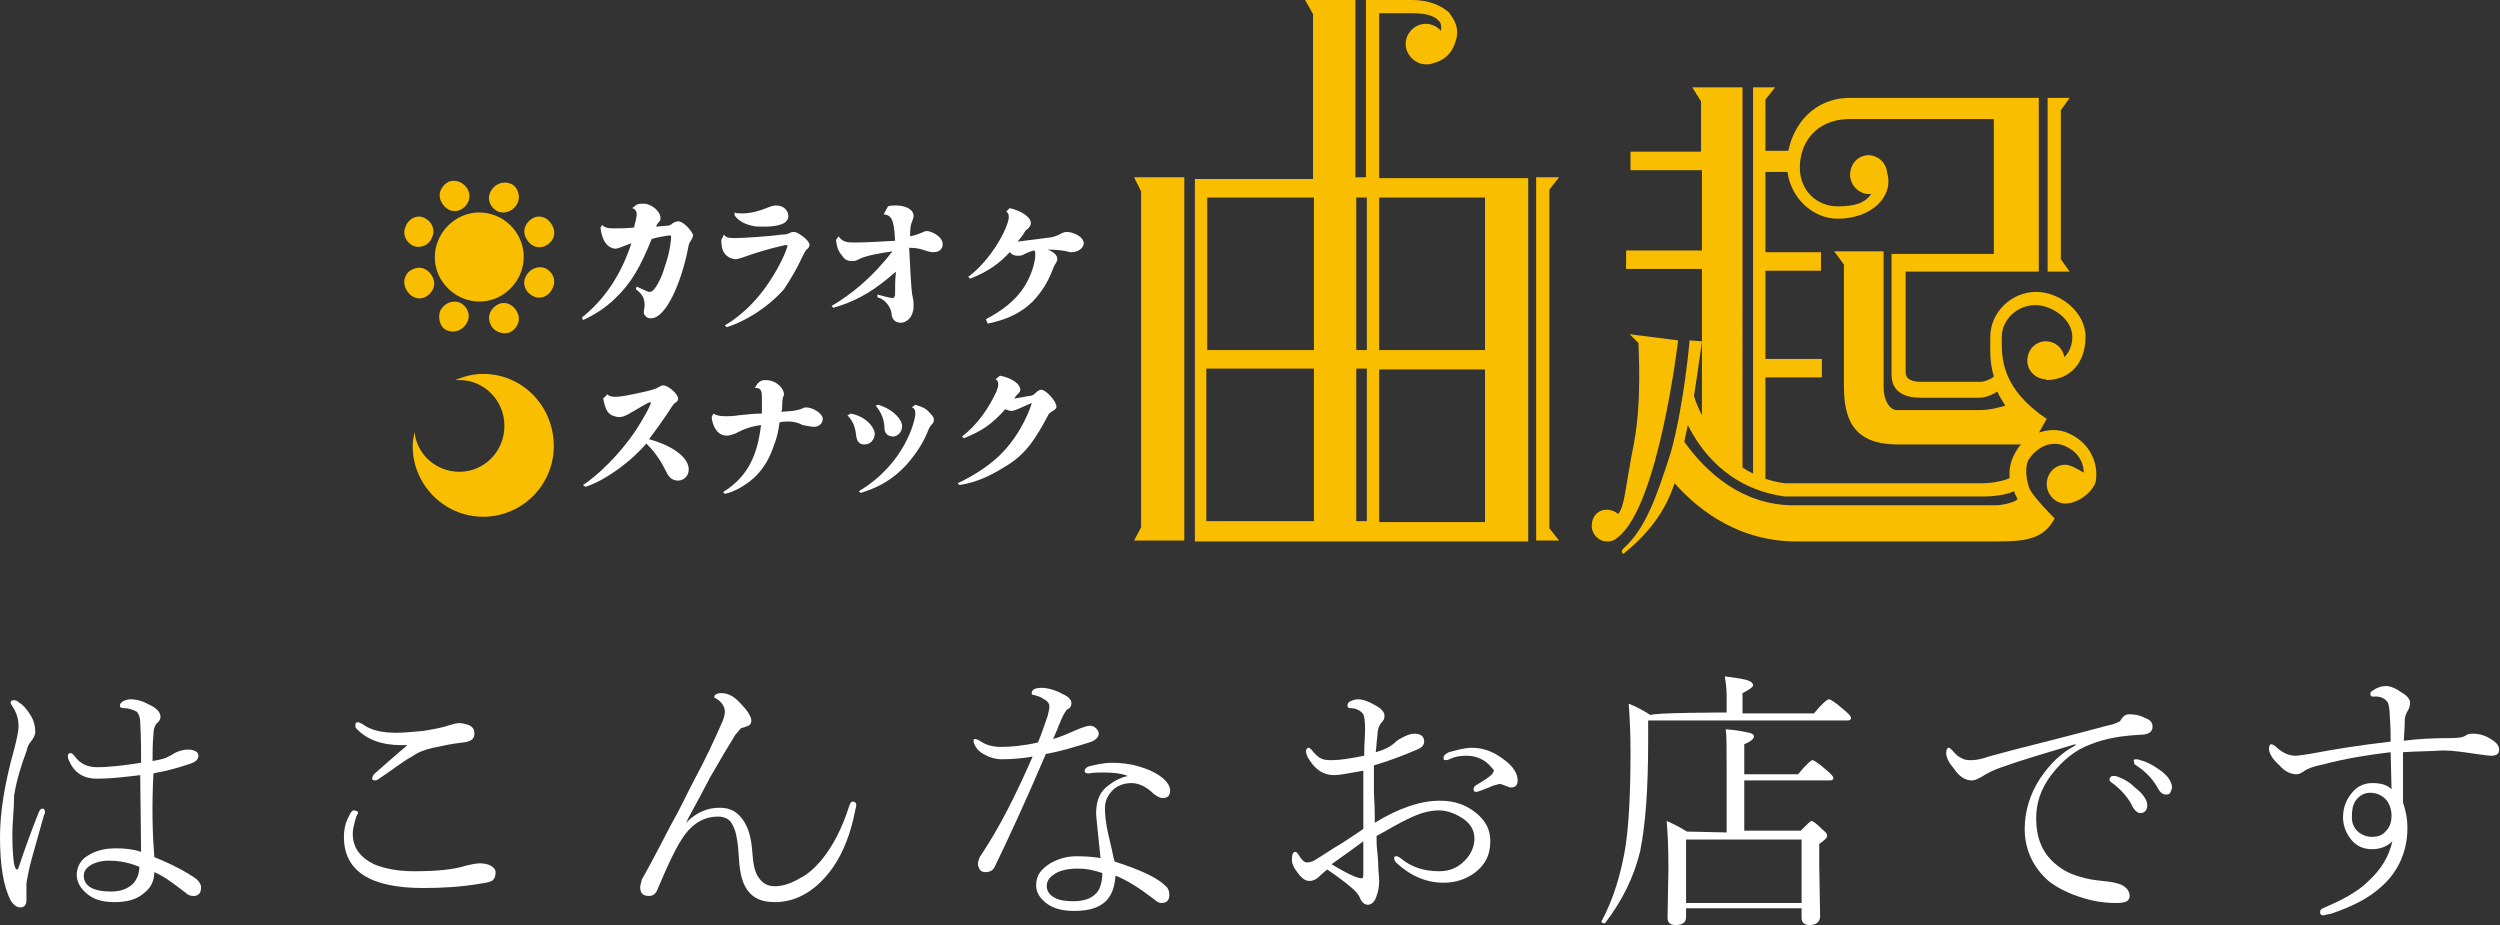
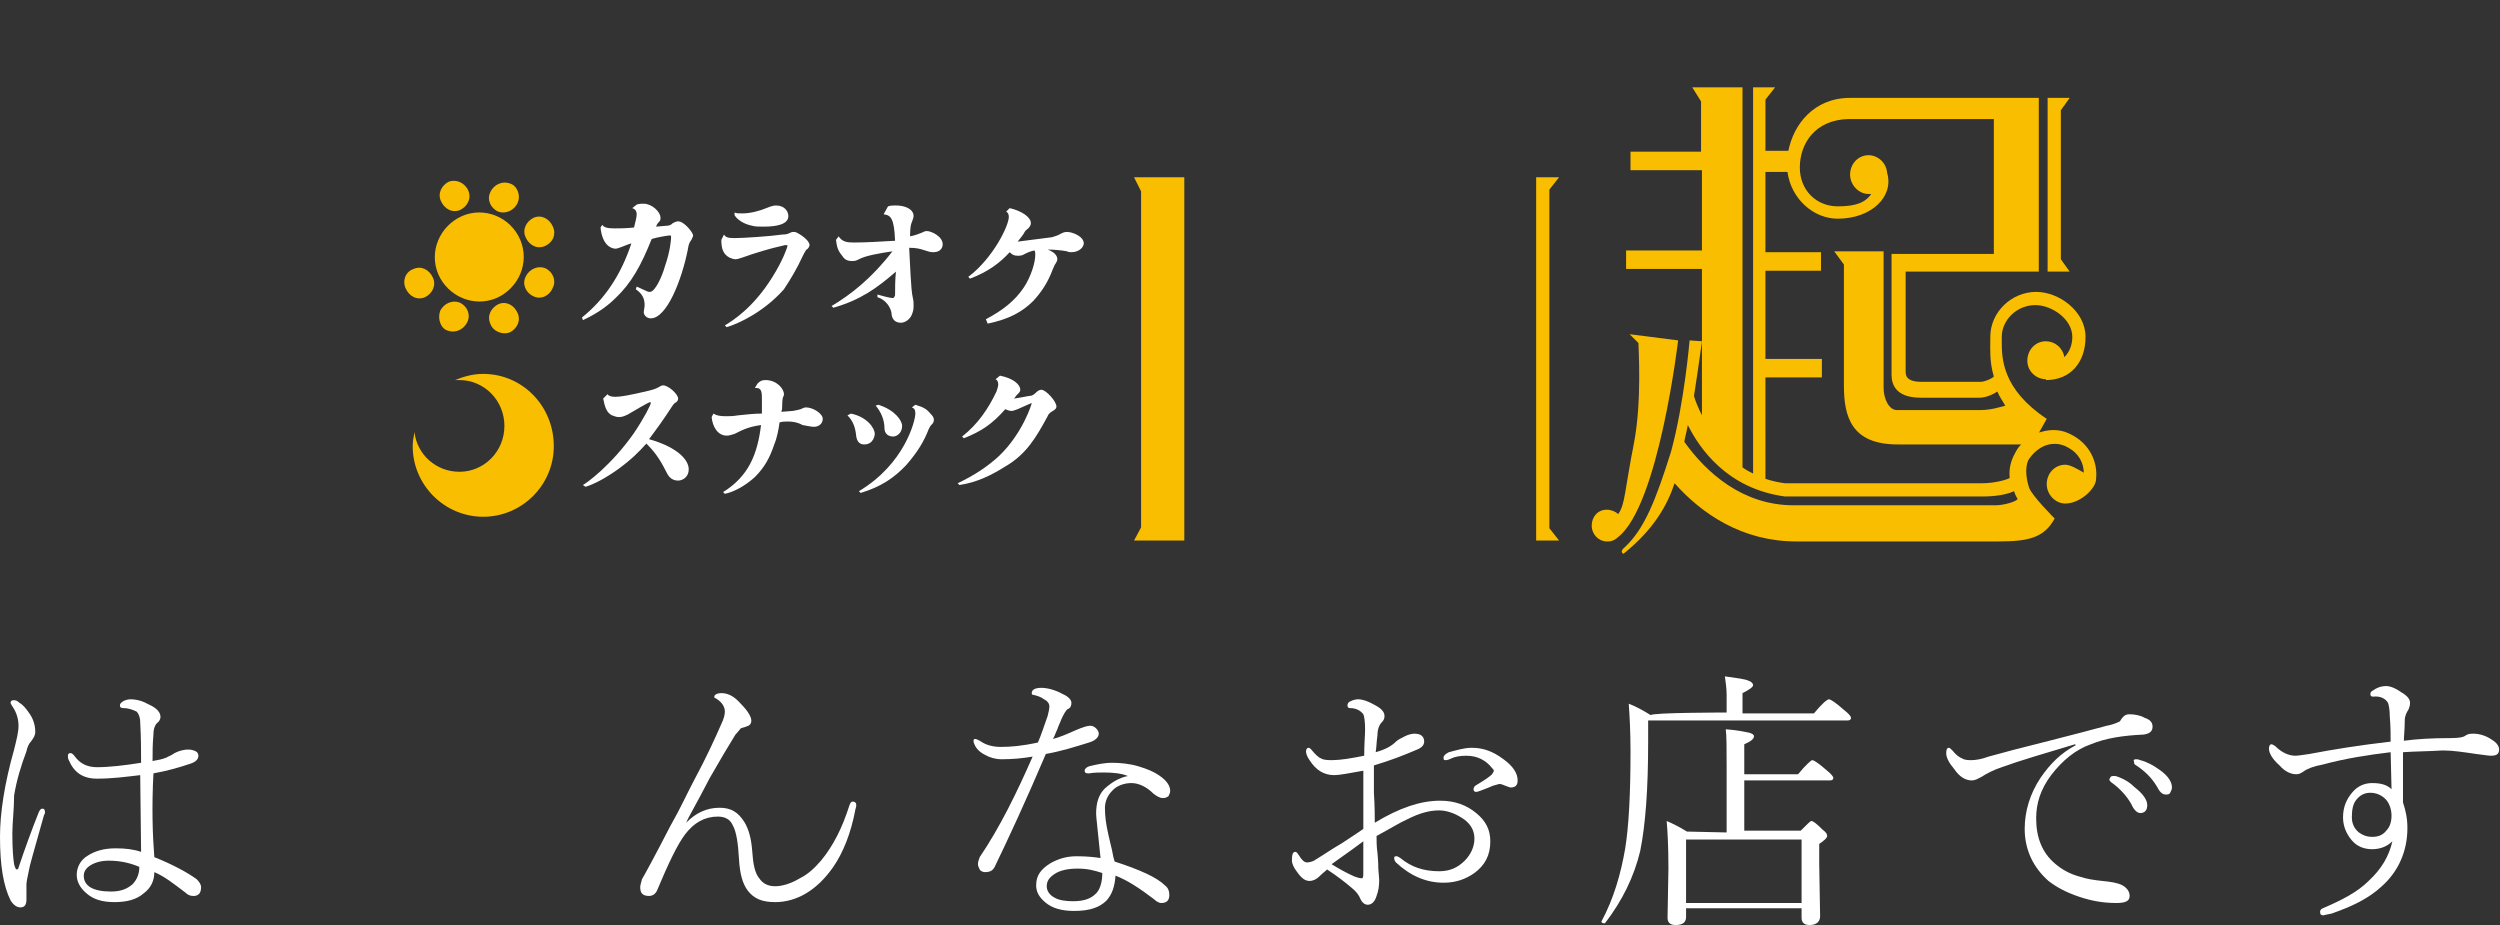
<svg xmlns="http://www.w3.org/2000/svg" version="1.1" id="カラオケ由起はこんなお店です" x="0px" y="0px" viewBox="0 0 283.5 104.9" style="enable-background:new 0 0 283.5 104.9;" xml:space="preserve">
  <rect x="0" y="0" width="283.5" height="104.9" fill="#333333" stroke="none" />
  <style type="text/css">
	.st0{fill:#FFFFFF;}
	.st1{fill:#FABE00;}
</style>
  <g>
    <path class="st0" d="M1.4,94.5c0,1.8,0.1,2.9,0.2,3.5c0.1,0.4,0.2,0.6,0.3,0.6c0.1,0,0.2-0.1,0.2-0.2c0.7-2.1,1.5-4.3,2.3-6.3   c0.1-0.2,0.2-0.4,0.4-0.4c0.2,0,0.3,0.1,0.3,0.4c0,0.1,0,0.2-0.1,0.3c-1.1,3.9-1.7,6-1.7,6.2c-0.2,0.9-0.3,1.5-0.3,1.6v1.8   c0,0.6-0.2,0.9-0.7,0.9c-0.4,0-0.8-0.3-1.1-0.8C0.4,100.5,0,98.2,0,94.9c0-2.7,0.5-6,1.6-9.9c0.3-1.2,0.5-2,0.5-2.7   c0-0.7-0.2-1.5-0.7-2.2c-0.1-0.2-0.2-0.3-0.2-0.4c0-0.2,0.1-0.3,0.4-0.3c0.2,0,0.4,0.1,0.6,0.3C2.6,79.9,3,80.4,3.4,81   c0.4,0.6,0.6,1.3,0.6,2c0,0.4-0.2,0.7-0.5,1.1c-0.2,0.2-0.4,0.6-0.5,1.1c-0.6,1.6-1.1,3.2-1.4,5C1.6,91.8,1.4,93.3,1.4,94.5z    M17.5,97.2c2,0.8,3.7,1.7,4.8,2.5c0.3,0.3,0.5,0.6,0.5,0.9c0,0.6-0.2,0.9-0.7,1c-0.1,0-0.1,0-0.2,0c-0.3,0-0.6-0.1-0.9-0.4   c-1.2-0.9-2.3-1.8-3.5-2.3c0,1-0.4,1.8-1.2,2.4c-0.8,0.7-1.9,1-3.3,1s-2.4-0.3-3.2-1c-0.7-0.6-1.1-1.3-1.1-2.1S9.1,97.5,10,97   c0.8-0.5,1.8-0.8,3.1-0.8c1.1,0,2,0.1,2.9,0.4l-0.1-8.7c-1.7,0.2-3.2,0.4-4.9,0.4c-1.6,0-2.6-0.7-3.2-2.1c-0.1-0.2-0.1-0.3-0.1-0.5   c0-0.2,0.1-0.3,0.3-0.3c0.1,0,0.3,0.1,0.5,0.4C9.1,86.6,9.9,87,11,87c1.4,0,3.1-0.2,5-0.5c0-1.3,0-2.8-0.1-4.6c0-0.6-0.2-1-0.4-1.2   c-0.4-0.2-0.9-0.4-1.5-0.4c-0.3,0-0.4-0.1-0.4-0.3s0.1-0.3,0.4-0.5c0.2-0.1,0.5-0.2,0.8-0.2c0.7,0,1.4,0.2,2.1,0.6   c0.9,0.4,1.3,0.9,1.3,1.4c0,0.2-0.1,0.5-0.4,0.7c-0.2,0.2-0.4,0.6-0.4,1.3c-0.1,1.1-0.1,2-0.1,3c0.6-0.1,1.1-0.2,1.6-0.4   c0.1-0.1,0.5-0.2,0.9-0.5c0.4-0.2,0.9-0.4,1.6-0.4c0.3,0,0.6,0.1,0.8,0.2c0.2,0.1,0.3,0.3,0.3,0.5c0,0.4-0.3,0.7-0.9,0.9   c-1.2,0.4-2.5,0.8-4.2,1.1C17.2,91.5,17.3,94.7,17.5,97.2z M15.8,98.3c-1.2-0.5-2.3-0.7-3.5-0.7c-0.8,0-1.5,0.2-2,0.5   c-0.5,0.3-0.8,0.7-0.8,1.2c0,1.2,1.1,1.8,3.1,1.8c1.1,0,1.8-0.3,2.4-0.8C15.6,99.7,15.8,99,15.8,98.3z" />
-     <path class="st0" d="M40.1,91.9c0.3,0,0.5,0.1,0.5,0.3l-0.2,0.4C40.2,93.3,40,94,40,94.5c0,1.6,0.8,2.7,2.4,3.5   c1.2,0.5,2.7,0.8,4.6,0.8c2.5,0,4.5-0.2,5.7-0.6c0.8-0.2,1.4-0.3,1.7-0.3c0.5,0,1,0.1,1.3,0.3c0.3,0.2,0.5,0.4,0.5,0.7   c0,0.4-0.1,0.7-0.3,0.9c-0.2,0.2-0.7,0.3-1.4,0.4c-2.3,0.4-4.5,0.5-6.5,0.5c-6,0-9-1.9-9-5.8c0-0.9,0.2-1.7,0.6-2.4   C39.8,92,40,91.9,40.1,91.9z M46.2,84.5c-0.2,0-0.5,0-0.7,0c-2.3,0-4-0.7-5.1-1.9c-0.1-0.1-0.1-0.2-0.1-0.4s0.1-0.3,0.3-0.3   c0.1,0,0.3,0.1,0.5,0.2c0.9,0.7,2.2,1,3.9,1c0.7,0,1.7-0.1,2.9-0.2c1.3-0.2,2.3-0.4,3.2-0.7c0.3-0.1,0.7-0.2,1-0.2s0.7,0.1,1,0.2   c0.5,0.2,0.7,0.5,0.7,1c0,0.6-0.4,0.9-1.3,1c-1,0.1-2,0.3-3.4,0.6c-0.9,0.2-1.7,0.5-2.4,1c-1.1,0.6-2.2,1.5-3.7,2.5   c-0.1,0.1-0.3,0.2-0.5,0.2s-0.3-0.1-0.3-0.2c0-0.2,0.1-0.3,0.2-0.5C43.9,86.5,45,85.5,46.2,84.5L46.2,84.5z" />
    <path class="st0" d="M77.8,93.3c1.1-1.1,2.3-1.7,3.8-1.7c1.3,0,2.1,0.5,2.8,1.6c0.5,0.8,0.8,1.9,0.9,3.3c0.1,1.5,0.3,2.5,0.8,3.1   c0.4,0.6,1,0.9,1.8,0.9s1.8-0.3,2.8-0.9c1-0.5,1.7-1.2,2.4-2c1.4-1.7,2.4-3.7,3.2-6.2c0.1-0.3,0.2-0.5,0.4-0.5   c0.2,0,0.4,0.1,0.4,0.4c0,0.1,0,0.2-0.1,0.5c-0.5,2.7-1.4,4.9-2.5,6.5c-1.8,2.6-4.1,4-6.6,4c-1.5,0-2.4-0.4-3.1-1.3   c-0.6-0.8-0.9-1.9-1-3.6c-0.1-1.8-0.3-3.1-0.7-3.8c-0.3-0.7-0.9-1-1.7-1c-1.5,0-2.7,0.7-3.7,2c-0.9,1.2-1.9,3.3-3.2,6.4   c-0.2,0.4-0.5,0.6-0.9,0.6c-0.7,0-1-0.3-1-1c0-0.2,0.1-0.5,0.2-0.9c0.3-0.5,1.4-2.5,3.2-6c1.2-2.1,2-3.9,2.7-5.2   c1.4-2.6,2.4-4.8,3.1-6.4c0.3-0.6,0.4-1.1,0.4-1.4c0-0.6-0.4-1.2-1.2-1.6C81,79.2,81,79.1,81,79c0-0.2,0.3-0.4,0.8-0.4   c0.8,0,1.5,0.4,2.2,1.2c0.8,0.8,1.2,1.5,1.2,1.9c0,0.4-0.2,0.6-0.6,0.7c-0.2,0.1-0.4,0.1-0.6,0.2c-0.1,0.1-0.3,0.4-0.6,0.7   c-0.8,1.3-1.7,2.8-2.9,4.9C79,91.1,78,92.8,77.8,93.3L77.8,93.3z" />
    <path class="st0" d="M117.1,85.8c-1.2,0.2-2.3,0.3-3.5,0.3c-0.7,0-1.4-0.2-1.9-0.5c-0.6-0.3-1-0.7-1.2-1.2   c-0.1-0.2-0.1-0.3-0.1-0.4c0-0.2,0.1-0.2,0.2-0.2c0.1,0,0.3,0.1,0.5,0.2c0.7,0.5,1.5,0.7,2.4,0.7c1.1,0,2.4-0.1,4.2-0.5   c0.4-0.9,0.7-1.9,1.1-3c0.1-0.4,0.2-0.8,0.2-1.1s-0.2-0.6-0.6-0.8c-0.4-0.3-0.8-0.4-1.2-0.5c-0.2,0-0.2-0.1-0.2-0.2   c0-0.4,0.4-0.6,1.1-0.6c0.6,0,1.5,0.2,2.4,0.7c0.7,0.3,1,0.7,1,1c0,0.3-0.1,0.6-0.4,0.7c-0.2,0.1-0.5,0.6-0.8,1.3   c0,0.1-0.2,0.4-0.4,1c-0.2,0.4-0.3,0.8-0.5,1.1c0.8-0.2,1.7-0.6,2.6-1c0.7-0.3,1.3-0.5,1.6-0.5s0.5,0.1,0.7,0.3   c0.2,0.2,0.3,0.4,0.3,0.6c0,0.4-0.4,0.8-1.1,1c-1.6,0.5-3.2,1-4.9,1.3c-2.3,5.4-4.3,9.7-5.8,12.8c-0.2,0.4-0.5,0.6-1.1,0.6   c-0.2,0-0.5-0.1-0.6-0.3c-0.1-0.2-0.2-0.4-0.2-0.6c0-0.3,0.1-0.5,0.2-0.8C113.4,93.8,115.3,89.9,117.1,85.8z M127.9,88   c-0.7-0.3-1.7-0.4-2.7-0.4c-0.6,0-1.1,0-1.7,0.1h-0.1c-0.3,0-0.4-0.1-0.4-0.3s0.2-0.4,0.5-0.5c0.8-0.2,1.7-0.4,2.6-0.4s2,0.1,3,0.4   c1,0.3,1.7,0.6,2.3,1c0.9,0.6,1.3,1.2,1.3,1.8c0,0.2-0.1,0.4-0.2,0.6c-0.2,0.1-0.3,0.2-0.6,0.2c-0.4,0-0.7-0.2-1.1-0.5   c-0.8-0.8-1.7-1.2-2.5-1.2s-1.7,0.3-2.2,0.9c-0.5,0.5-0.8,1.2-0.8,1.9c0,0.9,0.1,1.8,0.4,3.1c0.1,0.4,0.2,0.9,0.4,1.7   c0.1,0.6,0.2,1,0.3,1.3c2.8,0.9,4.8,1.8,5.7,2.7c0.4,0.3,0.5,0.7,0.5,1.1c0,0.6-0.3,0.9-0.9,0.9c-0.3,0-0.6-0.2-0.8-0.4   c-1.7-1.3-3.1-2.2-4.4-2.7c-0.1,1.3-0.4,2.1-1,2.8c-0.8,0.8-1.9,1.2-3.7,1.2c-1.4,0-2.5-0.3-3.3-1c-0.7-0.6-1-1.2-1-1.9   c0-1.1,0.5-1.8,1.6-2.5c0.9-0.5,1.8-0.8,3-0.8s2,0.1,2.7,0.2c-0.3-3-0.5-4.7-0.5-5c0-1.3,0.3-2.2,1-2.9   C126.1,88.7,126.9,88.2,127.9,88c0.2-0.1,0.3-0.2,0.3-0.3C128.1,88.1,128,88.1,127.9,88z M125,99c-0.9-0.3-1.7-0.5-2.8-0.5   s-2,0.2-2.6,0.6c-0.6,0.4-0.9,0.8-0.9,1.4c0,0.5,0.3,1,0.9,1.3c0.5,0.3,1.3,0.4,2.1,0.4c1.2,0,2-0.3,2.5-0.8   C124.7,101,125,100.1,125,99z" />
    <path class="st0" d="M155.9,93.3c2.8-1.7,5.2-2.5,7.4-2.5c1.7,0,3,0.5,4.1,1.4c1.1,0.9,1.6,1.9,1.6,3.2c0,1.6-0.6,2.7-1.8,3.6   c-1,0.7-2.1,1.1-3.5,1.1c-2,0-3.8-0.8-5.4-2.3c-0.1-0.1-0.2-0.3-0.2-0.5c0-0.2,0.1-0.2,0.3-0.2c0.1,0,0.2,0.1,0.4,0.2   c1.2,1,2.6,1.5,4.4,1.5c1.2,0,2.1-0.4,2.9-1.2c0.7-0.7,1.1-1.6,1.1-2.5c0-1-0.5-1.8-1.5-2.4c-0.8-0.5-1.7-0.8-2.5-0.8   c-1.1,0-2.2,0.3-3.6,1c-0.9,0.4-2,1.1-3.5,1.9c0,0.5,0,1.2,0.1,1.9c0.1,1,0.1,1.7,0.1,1.8l0.1,1.3c0,0.7-0.1,1.3-0.3,1.8   c-0.2,0.7-0.6,1-1,1c-0.3,0-0.6-0.2-0.8-0.6c-0.2-0.5-0.5-0.9-1-1.3c-0.7-0.6-1.6-1.3-2.8-2.1c-0.5,0.4-0.8,0.7-0.9,0.8   c-0.3,0.3-0.7,0.5-1.1,0.5c-0.5,0-0.9-0.3-1.4-1c-0.4-0.5-0.6-1-0.6-1.3c0-0.7,0.1-1,0.4-1c0.1,0,0.2,0.1,0.4,0.4   c0.3,0.5,0.6,0.8,0.9,0.8c0.3,0,0.6-0.1,0.8-0.2c1-0.6,2-1.3,3.2-2c1.4-0.9,2.1-1.4,2.4-1.6v-6.6c-1.7,0.3-2.7,0.5-3.3,0.5   c-1.2,0-2.1-0.6-2.8-1.7c-0.3-0.4-0.4-0.8-0.4-1s0.1-0.4,0.3-0.4c0.1,0,0.2,0.1,0.3,0.2c0.4,0.5,0.8,0.9,1.1,1   c0.3,0.2,0.8,0.2,1.3,0.2c0.9,0,2.1-0.2,3.6-0.5c0-1.4,0.1-2.3,0.1-3c0-0.9-0.1-1.5-0.2-1.7c-0.3-0.4-0.8-0.7-1.5-0.7   c-0.2,0-0.3-0.1-0.3-0.3s0.1-0.4,0.4-0.5c0.2-0.1,0.5-0.2,0.8-0.2c0.5,0,1.1,0.2,1.8,0.6c0.8,0.4,1.2,0.8,1.2,1.3   c0,0.3-0.1,0.5-0.3,0.7c-0.3,0.3-0.5,0.8-0.5,1.5c-0.1,0.6-0.1,1.3-0.2,1.9c1.1-0.3,1.8-0.7,2.3-1.2c0.2-0.2,0.6-0.4,1-0.6   s0.8-0.3,1.1-0.3c0.7,0,1.1,0.3,1.1,0.9c0,0.4-0.3,0.7-0.8,0.9c-1.4,0.6-2.9,1.2-4.9,1.8c0,0.9,0,1.8,0,3.1   C155.9,91.5,155.9,92.6,155.9,93.3z M154.6,95.4c-0.4,0.3-1.6,1.2-3.6,2.6c0.8,0.5,1.7,1,2.6,1.4c0.3,0.1,0.6,0.2,0.8,0.2   c0.2,0,0.2-0.2,0.2-0.7C154.6,97.6,154.6,96.4,154.6,95.4z M166.9,84.8c1.3,0,2.4,0.4,3.6,1.3c1.1,0.8,1.6,1.6,1.6,2.4   c0,0.6-0.3,0.8-0.8,0.8c-0.1,0-0.3-0.1-0.6-0.2c-0.2-0.1-0.5-0.2-0.7-0.2c0,0-0.3,0.1-0.7,0.2c-0.2,0.1-0.7,0.3-1.5,0.6   c-0.1,0-0.2,0.1-0.4,0.1c-0.2,0-0.3-0.1-0.3-0.3c0-0.2,0.1-0.3,0.2-0.4c1-0.6,1.6-1,1.9-1.3c0.1-0.2,0.2-0.3,0.2-0.4   s-0.1-0.2-0.2-0.3c-0.7-0.9-1.7-1.4-2.9-1.4c-0.7,0-1.3,0.1-1.7,0.3c-0.4,0.2-0.6,0.2-0.7,0.2c-0.2,0-0.2-0.1-0.2-0.3   c0-0.2,0.2-0.4,0.6-0.6C165.1,85.1,166,84.8,166.9,84.8z" />
    <path class="st0" d="M195.8,80.8v-2c0-0.7-0.1-1.4-0.2-2.1c1.4,0.2,2.3,0.3,2.7,0.5c0.3,0.1,0.5,0.3,0.5,0.5c0,0.2-0.4,0.5-1.2,0.9   v2.3h8.1c0.9-1.1,1.5-1.6,1.7-1.6c0.2,0,0.8,0.4,1.7,1.2c0.5,0.4,0.8,0.7,0.8,0.9s-0.1,0.3-0.4,0.3h-22.6v2.4   c0,5.4-0.3,9.4-0.9,12.4c-0.7,2.9-2,5.6-4,8.2h-0.1c-0.2,0-0.3-0.1-0.3-0.2l0,0c1.4-2.6,2.2-5.4,2.7-8.3c0.4-2.5,0.6-6.1,0.6-11   c0-2.2-0.1-4-0.2-5.4c0.8,0.3,1.7,0.8,2.5,1.3C187.2,80.8,195.8,80.8,195.8,80.8z M195.8,94.4v-7.3c0-2.2,0-3.7-0.1-4.4   c1.4,0.1,2.2,0.3,2.7,0.4c0.3,0.1,0.5,0.2,0.5,0.4c0,0.3-0.4,0.6-1.1,0.9v3.4h6.1c0.9-1.1,1.5-1.6,1.6-1.6c0.2,0,0.8,0.4,1.7,1.2   c0.5,0.4,0.7,0.7,0.7,0.8c0,0.2-0.1,0.3-0.4,0.3h-9.7v5.7h6.4c0.7-0.7,1.1-1.1,1.2-1.1c0.2,0,0.6,0.3,1.3,1   c0.4,0.3,0.5,0.5,0.5,0.7c0,0.2-0.3,0.5-0.9,0.9V98l0.1,5.9c0,0.6-0.4,1-1.2,1c-0.6,0-0.9-0.3-0.9-0.8V103h-13.1v1   c0,0.6-0.4,0.9-1.2,0.9c-0.6,0-0.9-0.3-0.9-0.8l0.1-5.6c0-2.5-0.1-4.3-0.2-5.4c0.7,0.3,1.5,0.7,2.3,1.2L195.8,94.4L195.8,94.4   L195.8,94.4z M204.3,102.4v-7.2h-13.1v7.2H204.3z" />
    <path class="st0" d="M241.5,81c0.5,0,1.2,0.1,1.7,0.4c0.6,0.2,0.9,0.5,0.9,1s-0.3,0.8-1,0.9c-2.3,0.1-4.3,0.4-6,1.1   c-1.7,0.6-3.2,1.8-4.5,3.5c-1.2,1.6-1.7,3.2-1.7,4.9c0,2.2,0.7,3.9,2.1,5.1c0.8,0.7,1.7,1.2,2.8,1.5c0.9,0.3,1.7,0.4,2.6,0.5   c1,0.1,1.7,0.2,2.3,0.5c0.5,0.3,0.8,0.7,0.8,1.2c0,0.6-0.5,0.8-1.5,0.8c-1.4,0-2.7-0.2-4.2-0.7c-1.5-0.5-2.6-1.1-3.5-1.8   c-1.7-1.5-2.7-3.5-2.7-5.9c0-2,0.6-4,1.8-5.8c1.1-1.6,2.3-2.8,4-3.7l-0.1-0.1c-3.3,1-6.1,1.8-8.3,2.6c-0.9,0.3-1.7,0.7-2.3,1.1   c-0.4,0.2-0.7,0.4-1.1,0.4c-0.7,0-1.4-0.4-2-1.3c-0.6-0.7-0.9-1.3-0.9-1.8c0-0.4,0.1-0.6,0.3-0.6c0.1,0,0.2,0.1,0.4,0.3   c0.4,0.5,0.8,0.8,1.1,0.9c0.3,0.2,0.7,0.2,1.1,0.2c0.4,0,1.1-0.1,1.9-0.4c1.4-0.4,3.7-1,6.9-1.8c2.8-0.7,5-1.3,6.5-1.7   c0.6-0.1,1.1-0.3,1.5-0.5C240.8,81.1,241.1,81,241.5,81z M239.6,88c0.2,0,0.3,0,0.3,0c1,0.3,1.7,0.8,2.2,1.3c0.9,0.7,1.4,1.4,1.4,2   c0,0.6-0.3,0.9-0.8,0.9c-0.3,0-0.7-0.3-1-1c-0.5-0.9-1.3-1.8-2.3-2.5c-0.1-0.1-0.2-0.2-0.2-0.3C239.3,88.1,239.4,88,239.6,88z    M242.2,86.1c0.1,0,0.3,0,0.5,0.1c0.8,0.2,1.5,0.6,2.2,1.1c1,0.7,1.4,1.4,1.4,2c0,0.2-0.1,0.4-0.2,0.6c-0.1,0.2-0.3,0.2-0.5,0.2   c-0.4,0-0.7-0.3-1-0.9c-0.6-1-1.4-1.8-2.5-2.5c-0.1-0.1-0.1-0.2-0.1-0.3C241.9,86.2,242,86.1,242.2,86.1z" />
    <path class="st0" d="M272.5,85.3c0,1.6,0,2.9,0,3.9c0,0.8,0,1.4,0,1.8c0.3,0.9,0.5,1.8,0.5,2.9c0,2.6-1,4.9-2.9,6.6   c-1.5,1.4-3.4,2.3-5.7,3.1c-0.6,0.1-0.9,0.2-0.9,0.2c-0.3,0-0.4-0.1-0.4-0.4c0-0.2,0.1-0.3,0.3-0.4c2.1-0.9,3.9-1.8,5.2-3.1   c1.5-1.4,2.3-2.8,2.7-4.5c-0.6,0.6-1.4,0.9-2.3,0.9s-1.7-0.3-2.3-1c-0.6-0.7-1-1.6-1-2.6c0-1.2,0.4-2.1,1.1-2.9   c0.6-0.7,1.4-1,2.2-1c1,0,1.7,0.2,2.2,0.7l-0.1-4.2c-2.5,0.3-5.1,0.7-7.7,1.4c-1.1,0.2-1.8,0.5-2.2,0.8c-0.3,0.2-0.5,0.3-0.8,0.3   c-0.6,0-1.3-0.3-1.9-1c-0.8-0.7-1.2-1.4-1.2-1.9c0-0.3,0.1-0.5,0.3-0.5c0.1,0,0.2,0.1,0.4,0.2c0.7,0.7,1.5,1.1,2.3,1.1   c0.3,0,0.9-0.1,1.6-0.2c2.6-0.5,5.7-1,9.2-1.4c0-0.7,0-1.7-0.1-2.9c0-0.7-0.1-1.2-0.2-1.5c-0.3-0.5-0.9-0.8-1.7-0.7   c-0.2,0-0.3-0.1-0.3-0.3s0.1-0.3,0.3-0.4c0.4-0.3,0.9-0.5,1.5-0.5c0.4,0,1,0.2,1.7,0.7c0.7,0.4,1,0.8,1,1.2c0,0.3-0.1,0.6-0.2,0.8   c-0.2,0.3-0.4,0.7-0.4,1.2c0,1-0.1,1.8-0.1,2.3c1.5-0.2,3.2-0.3,5.3-0.3c0.9,0,1.5-0.1,1.7-0.3c0.3-0.2,0.6-0.2,0.9-0.2   c0.6,0,1.4,0.2,2.1,0.7c0.5,0.3,0.8,0.7,0.8,1.1c0,0.5-0.3,0.7-0.9,0.7c-0.3,0-0.9-0.1-1.7-0.2c-1.4-0.2-2.6-0.4-3.8-0.4   C275.5,85.2,273.9,85.2,272.5,85.3z M268.8,89.9c-0.7,0-1.2,0.3-1.6,0.8c-0.4,0.5-0.5,1.2-0.5,2c0,0.7,0.3,1.3,0.8,1.7   c0.4,0.3,0.9,0.5,1.5,0.5c0.7,0,1.2-0.2,1.6-0.7c0.4-0.4,0.6-1,0.6-1.7c0-0.8-0.3-1.5-0.7-1.9C270.1,90.2,269.5,89.9,268.8,89.9z" />
  </g>
  <g>
    <g>
      <path class="st1" d="M59,27.2c1.1,2.6-0.2,5.5-2.7,6.6c-2.6,1.1-5.5-0.2-6.6-2.7c-1.1-2.6,0.2-5.5,2.7-6.6    C54.9,23.4,57.9,24.6,59,27.2z" />
      <path class="st1" d="M53.1,21.6c0.4,0.9-0.1,1.8-0.9,2.2c-0.9,0.4-1.8-0.1-2.2-1c-0.4-0.9,0.1-1.8,0.9-2.2    C51.7,20.3,52.7,20.7,53.1,21.6z" />
-       <path class="st1" d="M48.1,24.7c0.9,0.4,1.3,1.4,0.9,2.2c-0.3,0.9-1.3,1.3-2.1,1c-0.9-0.4-1.3-1.4-0.9-2.2    C46.3,24.8,47.3,24.3,48.1,24.7z" />
      <path class="st1" d="M46.9,30.5c0.9-0.4,1.8,0.1,2.2,1c0.4,0.9-0.1,1.8-0.9,2.2c-0.9,0.4-1.8-0.1-2.2-1    C45.6,31.8,46,30.8,46.9,30.5z" />
      <path class="st1" d="M49.9,35.3c0.4-0.9,1.4-1.3,2.2-1c0.9,0.4,1.3,1.4,0.9,2.2c-0.4,0.9-1.4,1.3-2.2,1    C50,37.3,49.6,36.2,49.9,35.3z" />
      <path class="st1" d="M55.6,36.7c-0.4-0.9,0.1-1.8,0.9-2.2c0.9-0.4,1.8,0.1,2.2,1s-0.1,1.8-0.9,2.2C57,38,55.9,37.6,55.6,36.7z" />
      <path class="st1" d="M60.5,33.6c-0.9-0.4-1.3-1.4-0.9-2.2c0.4-0.9,1.4-1.3,2.2-1c0.9,0.4,1.3,1.4,0.9,2.2    C62.3,33.6,61.3,34,60.5,33.6z" />
      <path class="st1" d="M61.8,27.9c-0.9,0.4-1.8-0.1-2.2-1c-0.4-0.9,0.1-1.8,0.9-2.2c0.9-0.4,1.8,0.1,2.2,1    C63.1,26.6,62.7,27.5,61.8,27.9z" />
      <path class="st1" d="M58.7,23c-0.4,0.9-1.4,1.3-2.2,1c-0.9-0.4-1.3-1.4-0.9-2.2c0.4-0.9,1.4-1.3,2.2-1C58.6,21,59.1,22.1,58.7,23z    " />
    </g>
    <path class="st1" d="M54.8,42.4c-1.2,0-2.2,0.3-3.2,0.7c0.2,0,0.3,0,0.5,0c2.8,0,5.1,2.3,5.1,5.2s-2.3,5.2-5.1,5.2   c-2.6,0-4.8-1.9-5.1-4.5c-0.1,0.5-0.2,1.1-0.2,1.6c0,4.4,3.6,8,8,8s8-3.6,8-8C62.8,46,59.2,42.4,54.8,42.4z" />
    <g>
      <path class="st0" d="M72.2,23.2c0.3-0.1,0.5-0.1,0.8-0.1c0.9,0,1.9,0.9,1.9,1.6c0,0.2,0,0.3-0.2,0.5c-0.1,0.1-0.2,0.2-0.3,0.5    l1.2-0.1c0.3,0,0.5-0.1,0.7-0.3c0.2-0.1,0.4-0.2,0.6-0.2c0.7,0,1.7,1.3,1.7,1.6c0,0.1-0.1,0.3-0.2,0.5c-0.2,0.3-0.3,0.4-0.4,1.1    c-0.7,3.5-2.4,7.8-4.2,7.8c-0.5,0-0.8-0.4-0.8-0.7c0-0.1,0.1-0.6,0.1-0.8c0-0.8-0.3-1.3-1-1.8l0.1-0.3l1.1,0.5    c0.2,0.1,0.3,0.1,0.4,0.1c0.6,0,1.4-1.8,1.7-2.9c0.6-1.7,0.7-3,0.7-3.3c0-0.2,0-0.2-0.2-0.2c-0.1,0-1.4,0.2-2,0.4    c-1.2,3-2.3,5-4.1,6.7c-1.2,1.2-2.6,2-3.7,2.5L66,36c2.6-2.1,4.4-4.8,5.6-8.4c-0.4,0.1-0.8,0.3-1.1,0.4c-0.3,0.1-0.5,0.2-0.7,0.2    c-0.5,0-1.5-0.4-1.7-2.4l0.2-0.3c0.2,0.3,0.6,0.4,1.4,0.4c0.4,0,1.3,0,2.2-0.1c0.2-0.8,0.3-1.2,0.3-1.5c0-0.4-0.2-0.6-0.5-0.7    L72.2,23.2z" />
      <path class="st0" d="M83.3,24.1c0.2,0.1,0.5,0.1,0.9,0.1c0.9,0,2-0.3,2.7-0.6c0.5-0.2,0.8-0.3,1.1-0.3c1,0,1.4,0.7,1.4,1.2    c0,0.9-1.2,1.2-2.8,1.2c-0.5,0-1,0-1.3-0.1c-1-0.2-1.7-0.7-2-1.2L83.3,24.1z M82.1,26.6c0.2,0.3,0.4,0.4,1.2,0.4    c1,0,4-0.2,5.4-0.4c0.5,0,0.7-0.1,0.9-0.2c0.2-0.1,0.3-0.1,0.4-0.1s0.2,0,0.4,0.1c0.2,0.1,1.4,0.8,1.4,1.4c0,0.1-0.1,0.3-0.2,0.4    c-0.2,0.1-0.3,0.3-0.6,0.9c-0.6,1.3-1.3,2.5-2.1,3.7c-2.2,2.5-5.1,3.9-6.5,4.3l-0.2-0.2c1-0.6,3.3-2.1,5.4-5.5    c1.2-1.9,1.7-3.4,1.7-3.5c0-0.1,0-0.1-0.1-0.1c0,0-0.1,0-0.2,0c-1.8,0.4-3.4,0.9-4.8,1.4c-0.3,0.1-0.6,0.2-0.8,0.2    c-0.2,0-0.5-0.1-0.7-0.2c-0.7-0.4-0.9-1-0.9-2L82.1,26.6z" />
      <path class="st0" d="M100.7,23.4c0.3-0.1,0.6-0.1,0.9-0.1c1,0,2,0.4,2,1.2c0,0.2-0.1,0.4-0.2,0.7c-0.1,0.2-0.2,0.6-0.2,1.6    c0.6-0.1,1-0.3,1.3-0.4c0.2-0.1,0.4-0.2,0.6-0.2c0.5,0,1.8,0.6,1.8,1.5c0,0.1,0,0.9-1.1,0.9c-0.3,0-0.6-0.1-0.9-0.2    c-0.6-0.2-1-0.3-1.8-0.3c0.1,1.8,0.2,4.8,0.4,5.6c0.1,0.4,0.1,0.7,0.1,0.9c0,0.3,0,0.5-0.1,0.8c-0.3,1.1-1.2,1.2-1.3,1.2    c-1,0-1.1-0.8-1.1-1.1c-0.1-0.6-0.6-1.5-1.6-1.8v-0.3c0.3,0.1,1.5,0.4,1.7,0.4c0.2,0,0.2-0.1,0.3-0.3c0-0.8,0-1.8,0.1-2.7    c-2.2,1.9-4,3.2-7.1,4.1l-0.2-0.2c2.2-1.3,4.6-3.2,6.9-6.2c-1.4,0.2-3.1,0.5-3.8,0.9c-0.4,0.2-0.5,0.2-0.8,0.2    c-0.4,0-0.8-0.1-1.1-0.6c-0.5-0.6-0.6-1-0.7-1.8l0.3-0.4c0.4,0.6,0.9,0.7,1.7,0.7c1.3,0,3.1-0.1,4.7-0.2c-0.1-2.6-0.5-2.9-1.3-3    L100.7,23.4z" />
      <path class="st0" d="M114.5,23.6c1.3,0.3,2.4,1,2.4,1.7c0,0.2-0.1,0.4-0.3,0.6c-0.1,0.1-0.3,0.2-0.4,0.4c-0.2,0.4-0.5,0.7-0.8,1.1    c1.7-0.2,3-0.4,3.9-0.5c0.3-0.1,0.7-0.2,1-0.4c0.2-0.1,0.4-0.2,0.7-0.2c0.6,0,1.9,0.5,1.9,1.3c0,0.4-0.5,1-1.4,1    c-0.2,0-0.3,0-0.5-0.1c-0.5-0.1-1.4-0.2-2.2-0.2c0.8,0.3,1.1,0.7,1.1,1.1c0,0.2-0.1,0.3-0.2,0.5c-0.1,0.1-0.2,0.4-0.3,0.6    c-0.6,1.6-1.3,2.6-2.2,3.6c-1.3,1.3-2.8,2.1-5.2,2.6l-0.2-0.5c1.9-1,3.3-2.1,4.3-3.6c0.8-1.2,1.3-2.8,1.3-3.7c0-0.2,0-0.4-0.1-0.5    c-0.5,0.1-0.9,0.3-1.1,0.4c-0.3,0.2-0.5,0.2-0.8,0.2c-0.4,0-0.6-0.1-0.9-0.4c-1.1,1.2-2.4,2.2-4.5,3l-0.2-0.2    c2.8-2.1,4.6-5.8,4.6-6.8c0-0.3-0.1-0.5-0.3-0.6L114.5,23.6z" />
      <path class="st0" d="M68.9,44.7c0.1,0.2,0.4,0.3,0.9,0.3c0.6,0,1.7-0.2,3.8-0.7c0.8-0.2,0.9-0.3,1.1-0.4s0.3-0.2,0.5-0.2    c0.6,0,1.7,1,1.7,1.5c0,0.2-0.1,0.3-0.2,0.4c-0.2,0.1-0.3,0.2-0.5,0.5c-0.9,1.4-1.7,2.5-2.6,3.7c3.5,1,4.5,2.5,4.5,3.4    c0,1-0.8,1.3-1.2,1.3c-0.9,0-1.2-0.7-1.4-1.1c-0.8-1.6-1.5-2.4-2.2-3.1c-0.9,1-1.7,1.8-3.2,2.9c-1.4,1-2.7,1.7-3.7,2L66.1,55    c0.4-0.2,3.2-2.2,5.8-5.9c1.2-1.8,1.9-3.2,1.9-3.4c0,0,0-0.1-0.1-0.1s-1.5,0.8-2.5,1.4c-0.4,0.2-0.7,0.3-1,0.3    c-0.3,0-0.5-0.1-0.8-0.2c-0.6-0.3-0.8-0.9-1-1.9L68.9,44.7z" />
      <path class="st0" d="M85.9,43.5c0.3-0.3,0.5-0.4,0.9-0.4c1.3,0,2.1,1,2.1,1.6c0,0.1,0,0.2-0.1,0.3c0,0.1-0.1,0.2-0.1,1    c0,0.3,0,0.4-0.1,0.7l1.3-0.1c0.5-0.1,0.6-0.1,0.9-0.2c0.2-0.1,0.4-0.2,0.6-0.2c0.8,0,1.9,0.7,1.9,1.3c0,0.5-0.4,0.9-1,0.9    c-0.3,0-0.7-0.1-1.3-0.2c-0.5-0.3-1.1-0.4-1.6-0.4c-0.3,0-0.7,0-1,0.1c-0.1,0.8-0.3,1.8-0.6,2.5c-0.5,1.5-1.1,2.6-2.2,3.7    c-1.1,1-2.4,1.7-3.4,1.9l-0.2-0.2c2.9-1.8,3.9-4.3,4.3-7.6c-1.4,0.2-2,0.5-3,1c-0.3,0.1-0.6,0.2-0.9,0.2c-1,0-1.6-1-1.7-2.1    l0.2-0.4c0.3,0.2,0.7,0.3,1.4,0.3c0.4,0,0.8,0,1.4-0.1c1-0.1,1.8-0.2,2.7-0.2c0-0.6,0-1.2,0-1.6c0-0.7,0-1.3-0.6-1.3    c-0.1,0-0.1,0-0.2,0L85.9,43.5z" />
      <path class="st0" d="M96.5,46.9c1.9,0.4,2.7,1.7,2.7,2.3c0,0.1-0.1,1.2-1.2,1.2c-0.5,0-0.8-0.3-0.9-0.9c-0.1-1.1-0.4-1.8-1-2.4    L96.5,46.9z M99.6,45.9c1.9,0.6,2.7,1.8,2.7,2.4c0,0.8-0.6,1.2-1,1.2c-0.9,0-1-0.7-1-0.9c0-1-0.4-1.9-1-2.6L99.6,45.9z     M103.8,45.9c1,0.3,1.3,0.5,1.8,1.1c0.2,0.2,0.3,0.4,0.3,0.6c0,0.3-0.1,0.4-0.3,0.6c-0.1,0.1-0.2,0.3-0.3,0.5    c-0.5,1.3-1.2,2.5-2.5,4c-1.4,1.5-2.9,2.5-5.2,3.2l-0.2-0.2c5.2-3.1,6.4-8,6.4-8.8c0-0.4-0.1-0.6-0.4-0.7L103.8,45.9z" />
      <path class="st0" d="M113.4,42.6c1.5,0.3,2.3,1,2.3,1.6c0,0.2-0.1,0.3-0.3,0.5c-0.1,0.1-0.2,0.2-0.4,0.5c0.6-0.1,1.2-0.2,1.7-0.3    c0.3,0,0.5-0.1,0.8-0.4c0.2-0.2,0.4-0.3,0.6-0.3c0.5,0,1.7,1.3,1.7,1.9c0,0.2-0.1,0.3-0.4,0.5c-0.2,0.1-0.5,0.3-0.6,0.6    c-1.3,2.4-2.4,4.3-4.8,5.7c-1.6,1-3.2,1.8-5.2,2.1l-0.2-0.2c1.9-0.9,3.4-1.9,4.7-3.1c2.7-2.6,3.7-5.9,3.7-6l0,0    c0,0-0.5,0.2-1.6,0.7c-0.3,0.1-0.5,0.2-0.7,0.2s-0.5-0.1-0.7-0.2c-1.5,1.7-2.7,2.5-4.7,3.3l-0.2-0.2c1.8-1.4,3-3.2,3.9-5.1    c0.1-0.3,0.2-0.6,0.2-0.8c0-0.3-0.1-0.5-0.3-0.6L113.4,42.6z" />
    </g>
    <g>
      <g>
        <polygon class="st1" points="129.4,21.7 129.4,24.1 129.4,57.3 129.4,59.8 128.6,61.3 134.3,61.3 134.3,57.3 134.3,24.1      134.3,20.1 128.6,20.1    " />
-         <path class="st1" d="M156.4,20.2c0-7.5,0-18.3,0-18.7c1,0,3.8,0,3.8,0c1.5,0,2.5,0.3,3,0.9c0.2,0.2,0.3,0.6,0.2,1.1     c-0.4-0.5-1.1-0.8-1.7-0.8c-1.3,0-2.3,1.1-2.3,2.3s1.1,2.3,2.3,2.3c0.3,0,0.5,0,0.7-0.1c2.2-0.5,2.6-2.2,2.8-3     c0.2-1.2-0.3-2-0.9-2.8C163.4,0.6,162,0,160.1,0h-5.2v20.1h-1.2V0H148l0.9,1.6v18.7h-13.4v41.1h37.8V20.2H156.4z M168.4,22.4     v17.3h-12V22.4H168.4z M155,22.4v17.3h-1.2V22.4H155z M149,22.4v17.3h-12.1V22.4H149z M136.8,59.2V41.8H149v17.3H136.8z      M153.8,41.8h1.2v17.3h-1.2V41.8z M156.4,59.2c0-3.1,0-9.7,0-17.3h12v17.3H156.4z" />
        <polygon class="st1" points="175.7,21.5 176.8,20.1 174.2,20.1 174.2,61.3 176.8,61.3 175.7,59.9    " />
      </g>
      <g>
        <path class="st1" d="M190.3,38.6l-5.5-0.7l1,1c0,0.6,0.4,6.6-0.5,11.3c-1.1,5.6-1,7-1.8,8.1c-0.3-0.3-0.8-0.5-1.3-0.5     c-1,0-1.7,0.8-1.7,1.8s0.8,1.8,1.7,1.8h0.1l0,0c0,0,0,0,0.1,0c0.4,0,0.8-0.2,1.1-0.5C188.1,57.3,190.3,38.6,190.3,38.6z" />
        <polygon class="st1" points="233.7,29.4 233.7,12.5 234.7,11.1 232.2,11.1 232.2,30.8 234.7,30.8    " />
        <path class="st1" d="M235.1,49.4c-1.2-0.7-2.4-0.8-3.7-0.4c-0.1,0-0.1,0-0.2,0.1l0.9-1.6c-5.1-3.4-5.1-6.9-5.1-8.8v-0.5     c0-1.9,1.7-3.6,3.8-3.6c1.9,0,4.2,1.6,4.2,3.6c0,0.9-0.3,1.7-0.9,2.3c-0.2-1.1-1.1-1.8-2.1-1.8c-1.2,0-2.1,1-2.1,2.2     c0,1.2,1,2.1,2.1,2.1v0.1c2.8,0,4.5-2,4.5-4.9c0-2.9-3-5.1-5.6-5.1c-2.8,0-5.2,2.3-5.2,5.1v0.4c0,1-0.1,2.4,0.4,4.1     c-0.3,0.3-1.1,0.6-1.5,0.6h-6.7c-1.8,0-1.8-0.8-1.8-1.2V30.8h10.8h4.3v-2.1V11.1h-21.4l0,0c-4.1,0-6.4,3-7,6h-2.6v-5.8l1.1-1.4     h-2.5v43.8c-0.4-0.2-0.8-0.4-1.2-0.7V9.9h-5.7l1,1.6v5.7h-8v2.1h8.1v9.1h-8.6v2.1h8.6v16.6c-0.5-1-0.8-1.8-0.9-2.2     c0.5-3.2,0.9-6.2,0.9-6.2l-1.4-0.1c0,0-0.6,7.1-2.1,12.6c-1.7,5.4-3,8.8-5.3,10.9c-0.6,0.5-0.1,0.7-0.1,0.7c3.5-2.8,5-5.6,5.8-8     c3.1,3.5,7.7,6.6,13.8,6.6h22.9c3.4,0,5.2-0.4,6.4-2.6c0,0-2.6-2.6-2.9-3.5c-0.3-0.9-0.5-2.2-0.1-3.1c0.5-0.8,1.2-1.4,2-1.7     c0.9-0.3,1.8-0.2,2.6,0.3c1.1,0.6,1.7,1.7,1.7,2.8c-0.7-0.4-1.5-0.9-2.1-0.9c-1.2,0-2.1,1-2.1,2.2c0,1.2,1,2.2,2.1,2.2     c1.7,0,3.5-1.7,3.5-2.8c-0.1,0,0,0,0,0C237.9,52.3,236.9,50.4,235.1,49.4z M228.8,56.6c-0.2,0.3-1.6,0.7-2.5,0.7h-22.9     c-5.8,0-9.9-3.7-12.4-7.2c0.1-0.6,0.3-1.3,0.4-1.9c1.3,2.6,4.4,7.2,11,8.1l0,0h22.5c0.3,0,2.2,0,3.5-0.6     C228.5,56.1,228.7,56.4,228.8,56.6L228.8,56.6z M227.9,54.3L227.9,54.3C227.9,54.2,227.9,54.3,227.9,54.3L227.9,54.3z      M228.5,51.4c-0.5,0.9-0.7,1.8-0.6,2.8c-0.3,0.2-1.7,0.6-3.1,0.6c0,0-22.2,0-22.4,0c-0.8-0.1-1.6-0.3-2.2-0.5V42.8h6.4v-2.1h-6.4     v-10h6.3v-2.1h-6.3v-9.1h2.5c0.4,3,2.9,5.3,5.7,5.3c3.8,0,6.4-2.5,5.6-5.2c-0.1-1.2-1.1-2-2.1-2c-1.2,0-2.1,1-2.1,2.2     c0,1.2,1,2.2,2.1,2.2c0.1,0,0.2,0,0.3,0c-0.7,1-1.8,1.4-3.8,1.4c-2.4,0-4.3-1.8-4.3-4.4c0-2.7,1.7-5.4,5.5-5.5l0,0h16.5v15.3     h-11.6v13.7c0,1,0.4,2.6,3.3,2.6h6.7c0.6,0,1.4-0.3,2-0.7c0.2,0.5,0.6,1.1,0.9,1.6c-0.7,0.2-1.7,0.5-2.8,0.5c-1.8,0-9.5,0-9.5,0     c-0.9,0-1.5-1.3-1.5-2.5V28.5H208l1.1,1.5v13.7c0,3.5,0.8,6.7,6.1,6.7h14C228.9,50.7,228.7,51,228.5,51.4z" />
      </g>
    </g>
  </g>
</svg>